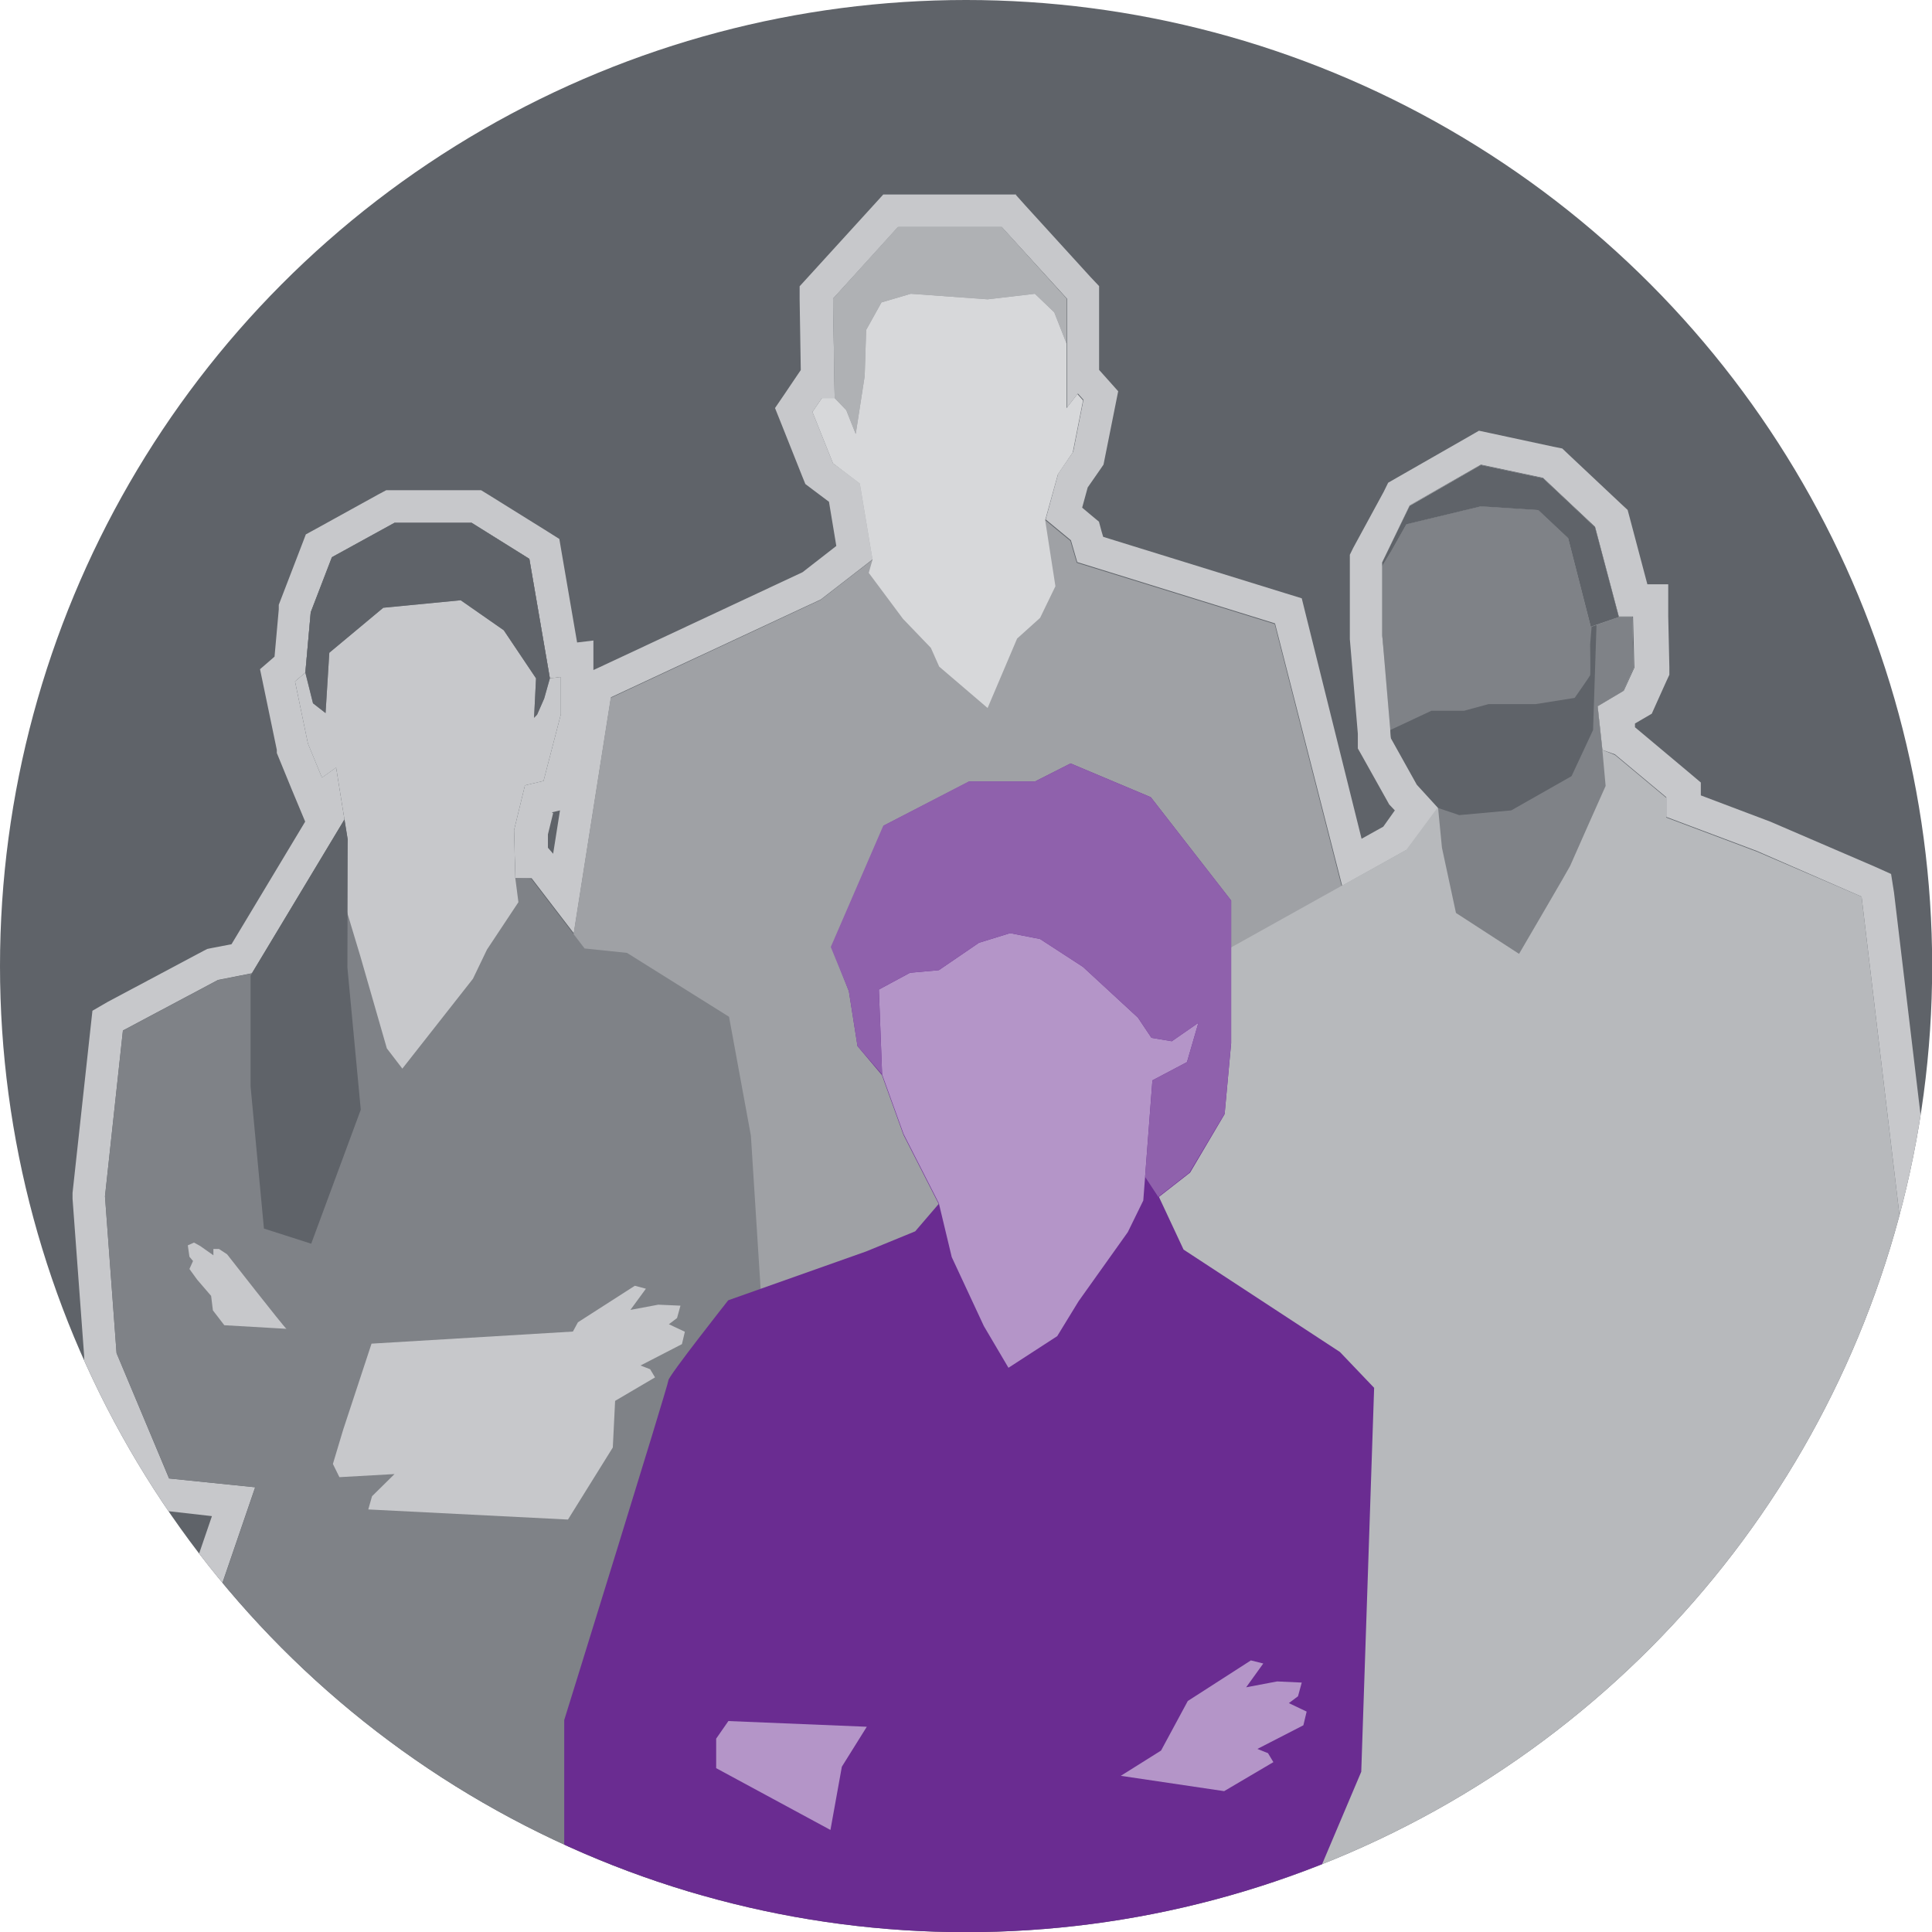
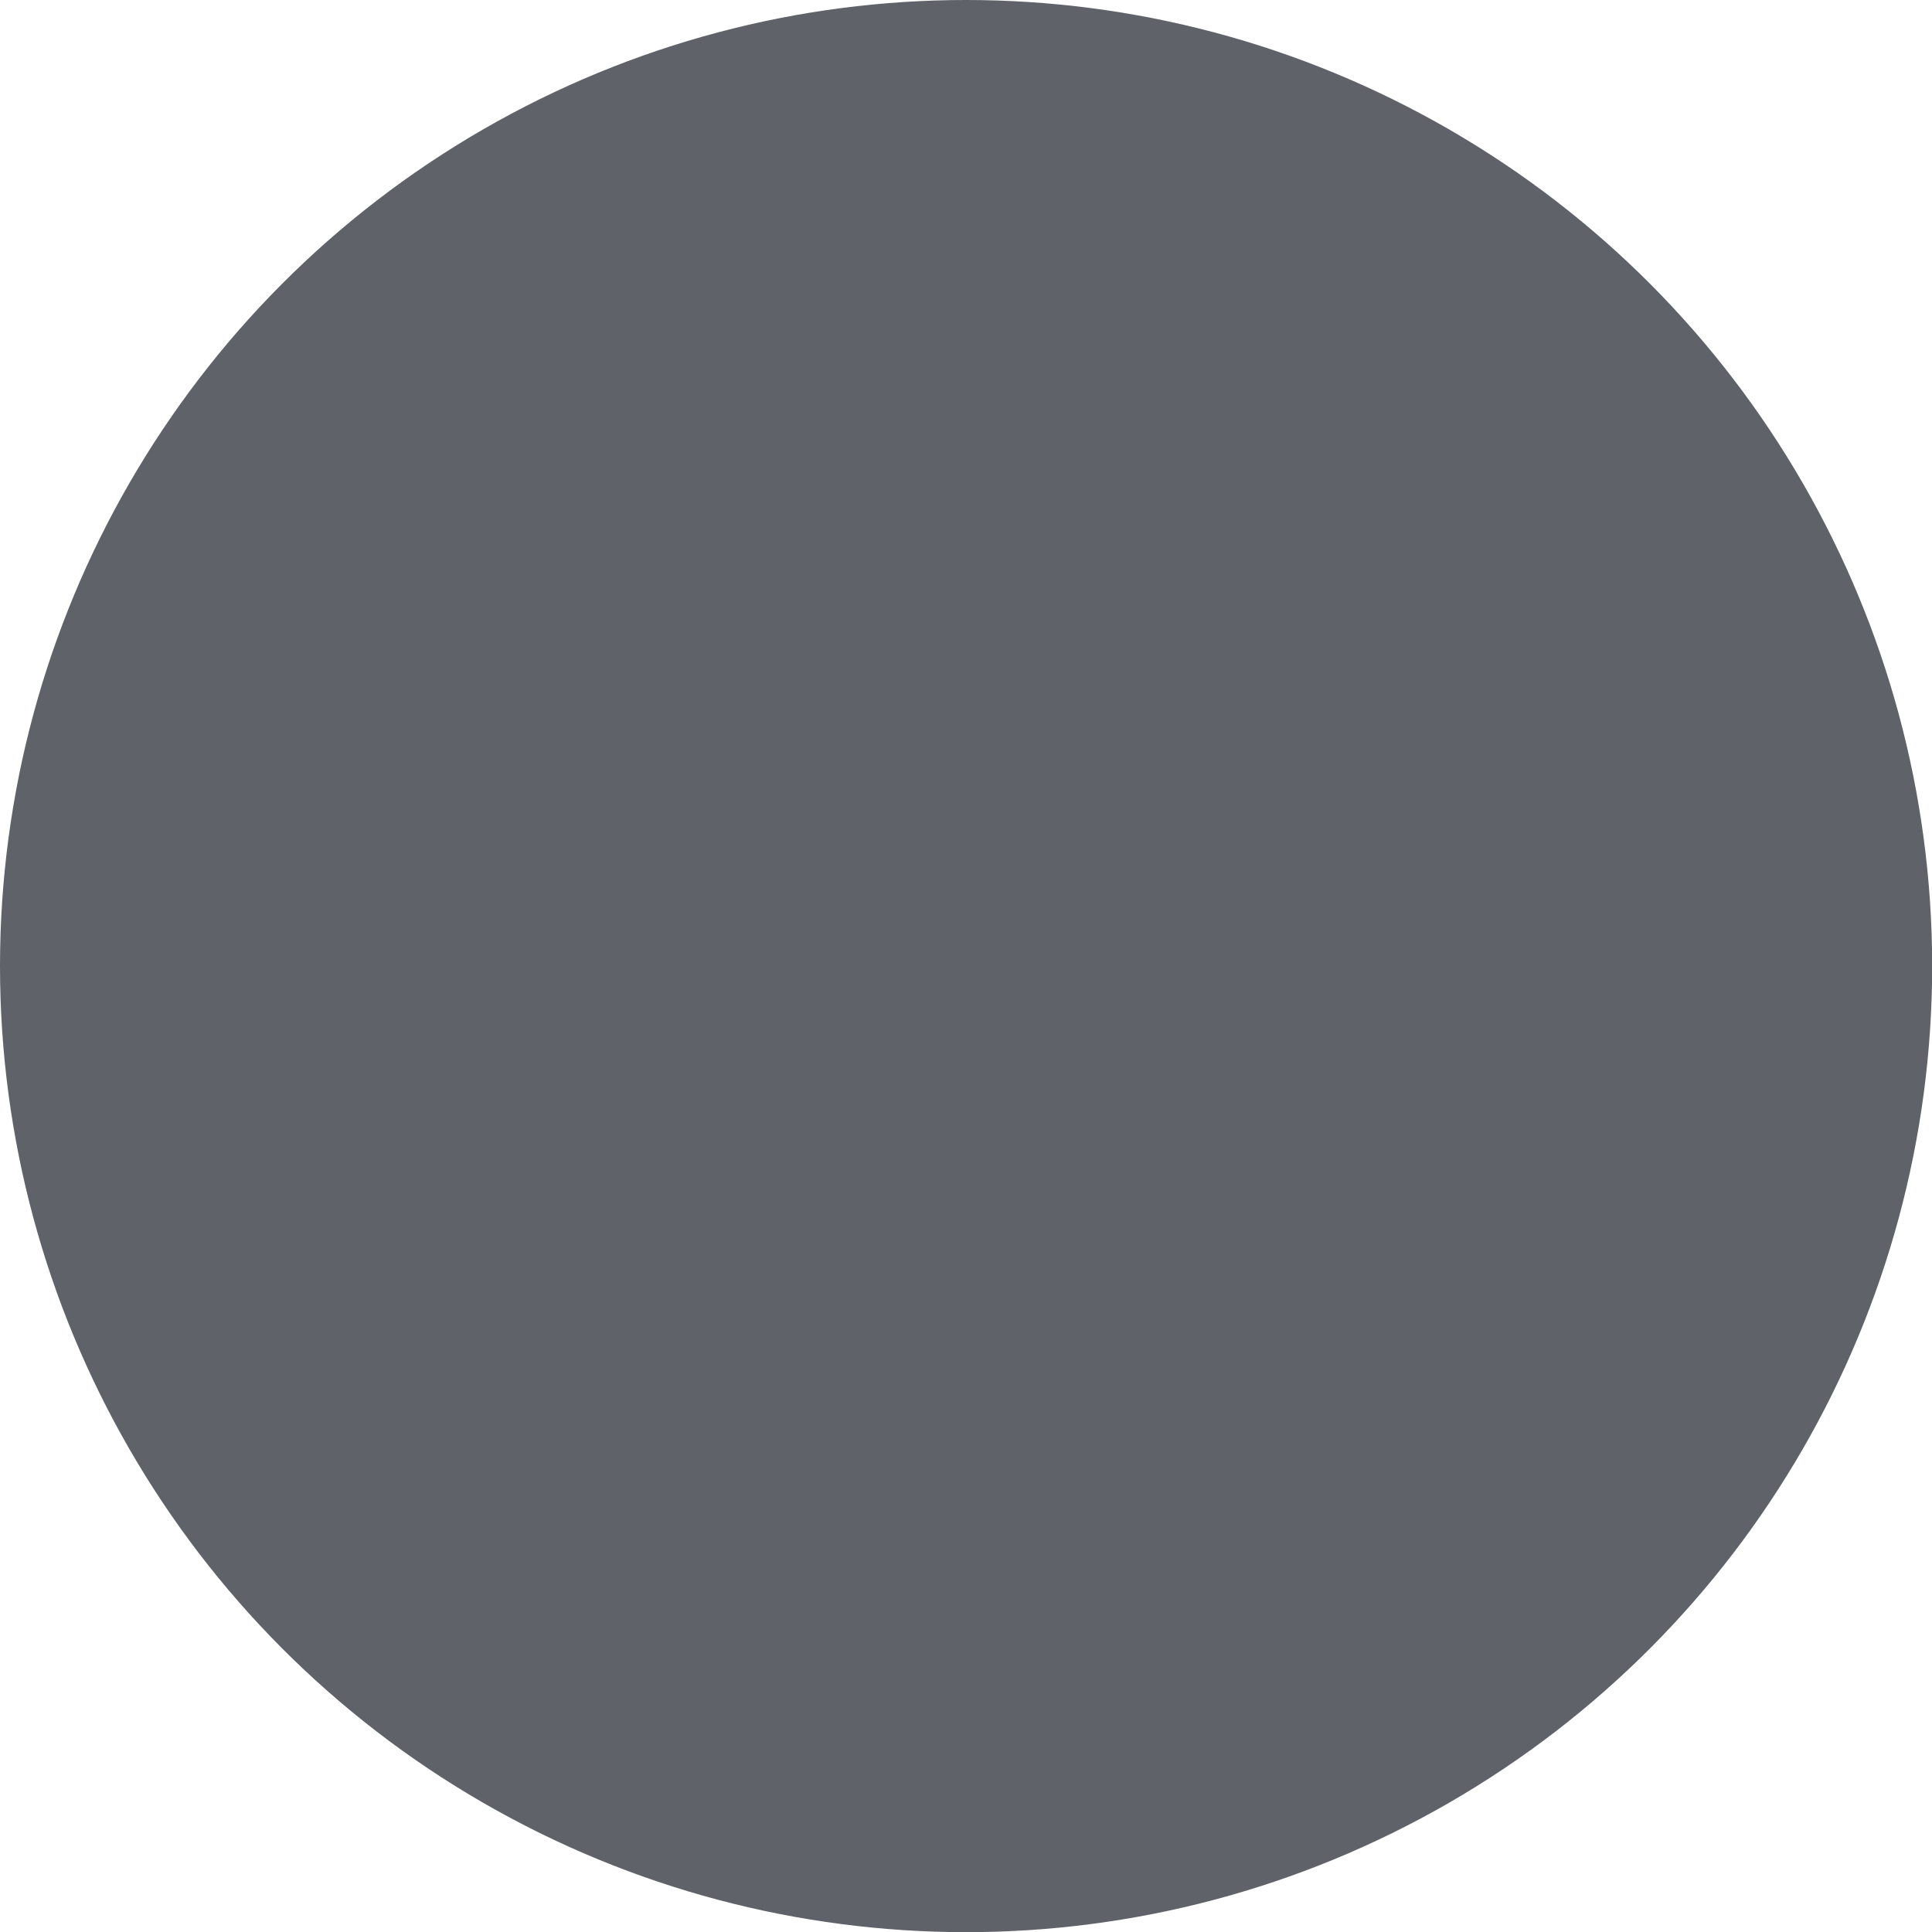
<svg xmlns="http://www.w3.org/2000/svg" viewBox="0 0 118.51 118.51">
  <defs>
    <style>.a{fill:none;}.b{fill:#5f6369;}.c{clip-path:url(#a);}.d{fill:#c7c8cb;}.e{fill:#9fa1a5;}.f{fill:#d7d8da;}.g{fill:#afb1b4;}.h{fill:#b7b9bc;}.i{fill:#7f8287;}.j{fill:#6a2c91;}.k{fill:#b495c8;}.l{fill:#8f61ac;}</style>
    <clipPath id="a">
-       <circle class="a" cx="59.26" cy="59.26" r="59.26" />
-     </clipPath>
+       </clipPath>
  </defs>
  <circle class="b" cx="59.26" cy="59.26" r="59.26" />
  <g class="c">
    <path class="d" d="M61.45,13.93l4,4.39V25l.67-.86.34.38-.63,3.19-.92,1.34-.77,2.81,1.55,1.28.39,1.34,12.13,3.76,4.12,16.1,4-2.23,1.94-2.62-1.29-1.42-1.6-2.85,0-.48L84.79,39V34.49L86.47,31l4.37-2.5,3.81.81,3.19,3,1.46,5.51h.87l.08,3.14-.64,1.4L98,43.32,98.29,46l.77.27,3.15,2.63v1.21l5.56,2.09L114.19,55l2.88,24.2s-5.92,18.47-5.56,18.94-4.73,5.12-4.73,5.12l-.63,4.34,2.68,31.34H78.53l0-1.41-1.07,1.55L77,162.36H39.14V138.94H12.27L9.75,115.21,11,104.81l4.65-13.58-5.28-.54L7.15,83l-.71-9.62,1.1-10.17,5.83-3.1,2.08-.41,5.68-9.44.2,1.23-.2-1.23h0l-.51-3.19-.87.62-.86-2.09L18.1,41.8l.63-.54.33-3.7,1.3-3.38,3.84-2.11h4.73l3.54,2.21,1.26,7.33.67-.08v2.29L33.34,47.9l-1.14.27-.67,2.75.08,2.95,1,0,2.59,3.38,2.28-14.48,12.87-6,3.19-2.47-.77-4.67L51.1,28.42l-1.26-3.15.58-.85h.78l-.1-6.1,4-4.39h6.38m17,121.84-.49-15.32,0-.48-1.93.67,2.39,15.13M62.34,11.93H54.18l-.6.66-4,4.39-.53.58v.79l.07,4.35-.4.59-.58.86-.6.88.4,1,1.25,3.14.21.52.45.34,1,.75.45,2.71-2.07,1.61L36.62,41l-.22.1V39.29l-1,.12-.94-5.47-.15-.88-.76-.48L30,30.37l-.49-.3H23.69l-.45.24L19.4,32.43l-.64.35-.26.68-1.3,3.38-.1.26,0,.28-.26,2.9h0l-.89.77.24,1.15.79,3.8,0,.19.07.17.86,2.1.81,1.94L14.2,57.92,13,58.15l-.29.06-.27.14L6.6,61.46,5.67,62l-.11,1L4.45,73.17l0,.18,0,.18.71,9.62,0,.33.13.3,3.23,7.68L9,92.56l1.18.12L13,93l-3.83,11.2-.07.2,0,.21L7.76,115l0,.22,0,.23,2.52,23.73.19,1.79H37.14v23.42H79l0-2,.36-21.46H111l-.19-2.17-2.66-31.11.5-3.42c.49-.46,1.27-1.19,2-1.95,1.66-1.66,3-3,2.84-4.39.4-1.92,3-10.45,5.45-18.08l.13-.42,0-.43-2.89-24.21L116,53.61,115,53.16l-6.41-2.76h0l0,0-4.26-1.61V48l-.71-.6-3.15-2.64-.18-.15,0-.23.48-.28.55-.32.26-.58.63-1.4.19-.41,0-.46-.07-3.14,0-1.95h-1.28l-1.06-4-.15-.56-.42-.39-3.19-3-.4-.38-.55-.11-3.81-.82-.75-.16-.66.38-4.37,2.5-.54.31-.27.55L83,33.62l-.2.41V39.2L83.29,45l0,.48,0,.43.21.37,1.6,2.86.11.2.16.17.19.2-.71,1-1.33.74L80.12,37.79l-.27-1.09-1.07-.33L67.67,32.93l-.09-.3L67.41,32l-.47-.39-.56-.47.34-1.24.73-1.05.24-.35.08-.4L68.39,25l.2-1-.66-.74-.34-.38-.17-.19V17.55L66.9,17l-4-4.39-.59-.66ZM33.85,49.83l.5-.12-.42,2.66L33.61,52h0l0-.82.32-1.3Z" />
    <polygon class="e" points="44.69 106.55 43.85 90.12 41.61 75.51 38.32 75.51 33.5 67.97 37.46 42.81 50.33 36.8 53.52 34.33 52.74 29.66 51.1 28.42 49.84 25.27 50.42 24.42 51.2 24.42 51.1 18.32 55.07 13.93 61.45 13.93 65.42 18.32 65.42 25.04 66.09 24.18 66.43 24.56 65.8 27.75 64.89 29.09 64.11 31.9 65.66 33.18 66.05 34.52 78.19 38.28 83.8 60.24 81.58 69.11 78.64 69.11 79.03 78.62 78.23 86.52 76.1 106.55 44.69 106.55" />
    <polygon class="f" points="60.58 43.43 57.61 40.89 57.1 39.74 55.39 37.96 53.29 35.14 53.52 34.33 52.74 29.66 51.1 28.42 49.84 25.27 50.42 24.42 51.2 24.42 51.91 25.16 52.49 26.62 53.04 23.07 53.13 20.24 54.07 18.55 55.87 18.02 60.58 18.36 63.48 18.02 64.67 19.16 65.42 21.07 65.42 25.04 66.09 24.18 66.43 24.56 65.8 27.75 64.89 29.09 64.11 31.9 64.74 35.96 63.8 37.9 62.39 39.17 60.58 43.43" />
    <polygon class="g" points="52.49 26.62 51.91 25.16 51.2 24.42 51.1 18.32 55.07 13.93 61.45 13.93 65.42 18.32 65.42 21.07 64.67 19.16 63.48 18.02 60.58 18.36 55.87 18.02 54.07 18.55 53.13 20.24 53.04 23.07 52.49 26.62" />
    <path class="h" d="M108.83,138.94l-2.68-31.34.63-4.34s5.08-4.66,4.73-5.12,5.56-18.94,5.56-18.94L114.19,55l-6.42-2.76-5.56-2.09V48.94l-3.15-2.63L98.29,46,98,43.32l1.57-.93.63-1.4-.07-3.14H99.3l-1.46-5.51-3.19-3-3.81-.81L86.47,31l-1.68,3.46V39l.53,6.23,1.59,2.85,1.3,1.42-1.94,2.62-10.76,6-4.08,6.63-1.88,20,6.08,15L78.89,104l-1,16.42.59,18.49Z" />
    <path class="i" d="M88.21,49.53,88.45,52l.86,4,3.87,2.51s3.1-5.3,3.13-5.39,2.18-4.91,2.18-4.91L98.29,46,98,43.32l1.57-.93.63-1.4-.07-3.14H99.3l-1.72.6L96.19,33l-1.83-1.72-3.52-.23-4.57,1.1-.92,1.63-.56.93V39l.53,6.23,1.59,2.85Z" />
    <path class="b" d="M85.28,44.78,87.8,43.6h2l1.51-.41h2.89l2.39-.38s.92-1.31.95-1.39,0-1.89,0-1.89l.09-1.08.3-.11-.21,6.44L96.4,47.61l-3.7,2.1L89.51,50l-1.3-.44-1.3-1.42-1.59-2.85Z" />
-     <polygon class="b" points="99.3 37.85 97.88 38.34 97.58 38.45 96.19 33.01 94.36 31.29 90.84 31.06 86.27 32.16 85.35 33.79 84.79 34.72 84.79 34.49 86.47 31.03 90.84 28.53 94.65 29.34 97.84 32.34 99.3 37.85" />
    <polygon class="i" points="12.27 138.94 9.75 115.21 11.01 104.81 15.66 91.23 10.38 90.69 7.15 83.01 6.44 73.39 7.54 63.22 13.37 60.12 17.31 59.34 20.86 54.53 21.33 51.5 20.62 47.08 19.75 47.7 18.89 45.61 18.1 41.8 18.73 41.26 19.06 37.56 20.36 34.18 24.2 32.07 28.93 32.07 32.47 34.28 33.73 41.61 34.4 41.53 34.4 43.82 33.34 47.9 32.2 48.17 31.53 50.92 31.61 53.87 32.59 53.91 35.86 58.18 38.46 58.45 44.72 62.37 46.06 69.66 47.08 85.72 45.11 91.78 42.2 94.18 43.06 107.14 42.79 118.87 43.81 138.94 12.27 138.94" />
    <polygon class="d" points="31.76 85.24 33.97 83.85 35.45 81.11 38.94 78.87 39.62 79.05 38.67 80.35 40.38 80.03 41.74 80.09 41.53 80.85 41.03 81.23 42.01 81.69 41.83 82.45 39.29 83.76 39.88 83.99 40.18 84.49 37.46 86.09 31.76 85.24" />
-     <polygon class="d" points="20.86 54.53 22.11 58.68 23.73 64.31 24.68 65.55 29.01 60.04 29.87 58.25 31.8 55.34 31.61 53.87 31.53 50.92 32.2 48.17 33.34 47.9 34.4 43.82 34.4 41.53 33.73 41.61 33.38 42.85 32.95 43.83 32.76 44.03 32.88 41.61 30.9 38.66 28.26 36.82 23.51 37.28 20.2 40.04 19.97 43.74 19.2 43.14 18.73 41.26 18.1 41.8 18.89 45.61 19.75 47.7 20.62 47.08 21.33 51.5 20.86 54.53" />
    <polygon class="b" points="21.13 50.27 15.37 59.85 15.37 66.63 16.19 75.36 19.09 76.29 22.13 68.07 21.31 59.35 21.33 51.5 21.13 50.27" />
    <polygon class="b" points="33.73 41.61 33.38 42.85 32.95 43.83 32.76 44.03 32.88 41.61 30.9 38.66 28.26 36.82 23.51 37.28 20.2 40.04 19.97 43.74 19.2 43.14 18.73 41.26 19.06 37.56 20.36 34.18 24.2 32.07 28.93 32.07 32.47 34.28 33.73 41.61" />
    <path class="d" d="M17.57,81.51c-.12-.06-3.64-4.57-3.64-4.57l-.5-.33h-.34V77l-.81-.57-.38-.21-.38.17.1.7.22.26-.22.49.47.65.86,1,.11.89.7.91Z" />
    <polygon class="d" points="22.79 82.42 21.05 87.7 20.42 89.8 20.82 90.61 24.2 90.42 22.82 91.78 22.59 92.59 34.84 93.21 37.59 88.79 37.95 81.51 22.79 82.42" />
    <path class="j" d="M39.14,162.36V133.65l3.22-16.37-7.75-1.36V105.51S41,84.93,41,84.67s3.67-4.91,3.67-4.91l8.47-3,3-1.23,1.44-1.68-2.16-4.24-1.32-3.66L52.6,64.17l-.53-3.37L51,58.08l3.22-7.44,5.25-2.71H63.5l2.17-1.1,4.92,2.07,4.93,6.34V64l-.4,4.34L73,71.93l-1.91,1.49,1.51,3.23,9.59,6.28,2.1,2.2-.79,23.55-4.66,11-2.76,1,2.63,16.63-1.25,1.81L77,162.36" />
    <polygon class="k" points="57.59 73.81 58.38 77.11 60.35 81.34 61.86 83.9 64.85 81.96 66.16 79.82 69.18 75.58 70.13 73.64 70.69 66.27 72.81 65.15 73.51 62.74 71.88 63.87 70.63 63.66 69.8 62.42 66.43 59.31 63.8 57.6 61.96 57.24 60.05 57.83 57.59 59.51 55.82 59.67 53.91 60.7 54.11 65.91 55.43 69.57 57.59 73.81" />
    <polygon class="k" points="53.17 105.92 44.68 105.57 43.93 106.65 43.93 108.46 50.94 112.25 51.64 108.37 53.17 105.92" />
    <polygon class="k" points="68.75 108.93 71.22 107.38 72.86 104.34 76.73 101.85 77.49 102.04 76.44 103.5 78.34 103.14 79.85 103.21 79.62 104.05 79.06 104.47 80.15 104.99 79.95 105.83 77.13 107.28 77.78 107.54 78.11 108.09 75.09 109.87 68.75 108.93" />
-     <polygon class="l" points="71.05 73.42 70.24 72.19 70.69 66.27 72.81 65.15 73.51 62.74 71.88 63.87 70.63 63.66 69.8 62.42 66.43 59.31 63.8 57.6 61.96 57.24 60.05 57.83 57.59 59.51 55.82 59.67 53.91 60.7 54.11 65.91 52.6 64.17 52.07 60.8 50.96 58.09 54.18 50.65 59.43 47.93 63.5 47.93 65.67 46.83 70.59 48.9 75.52 55.24 75.52 63.97 75.12 68.31 72.96 71.93 71.05 73.42" />
  </g>
</svg>